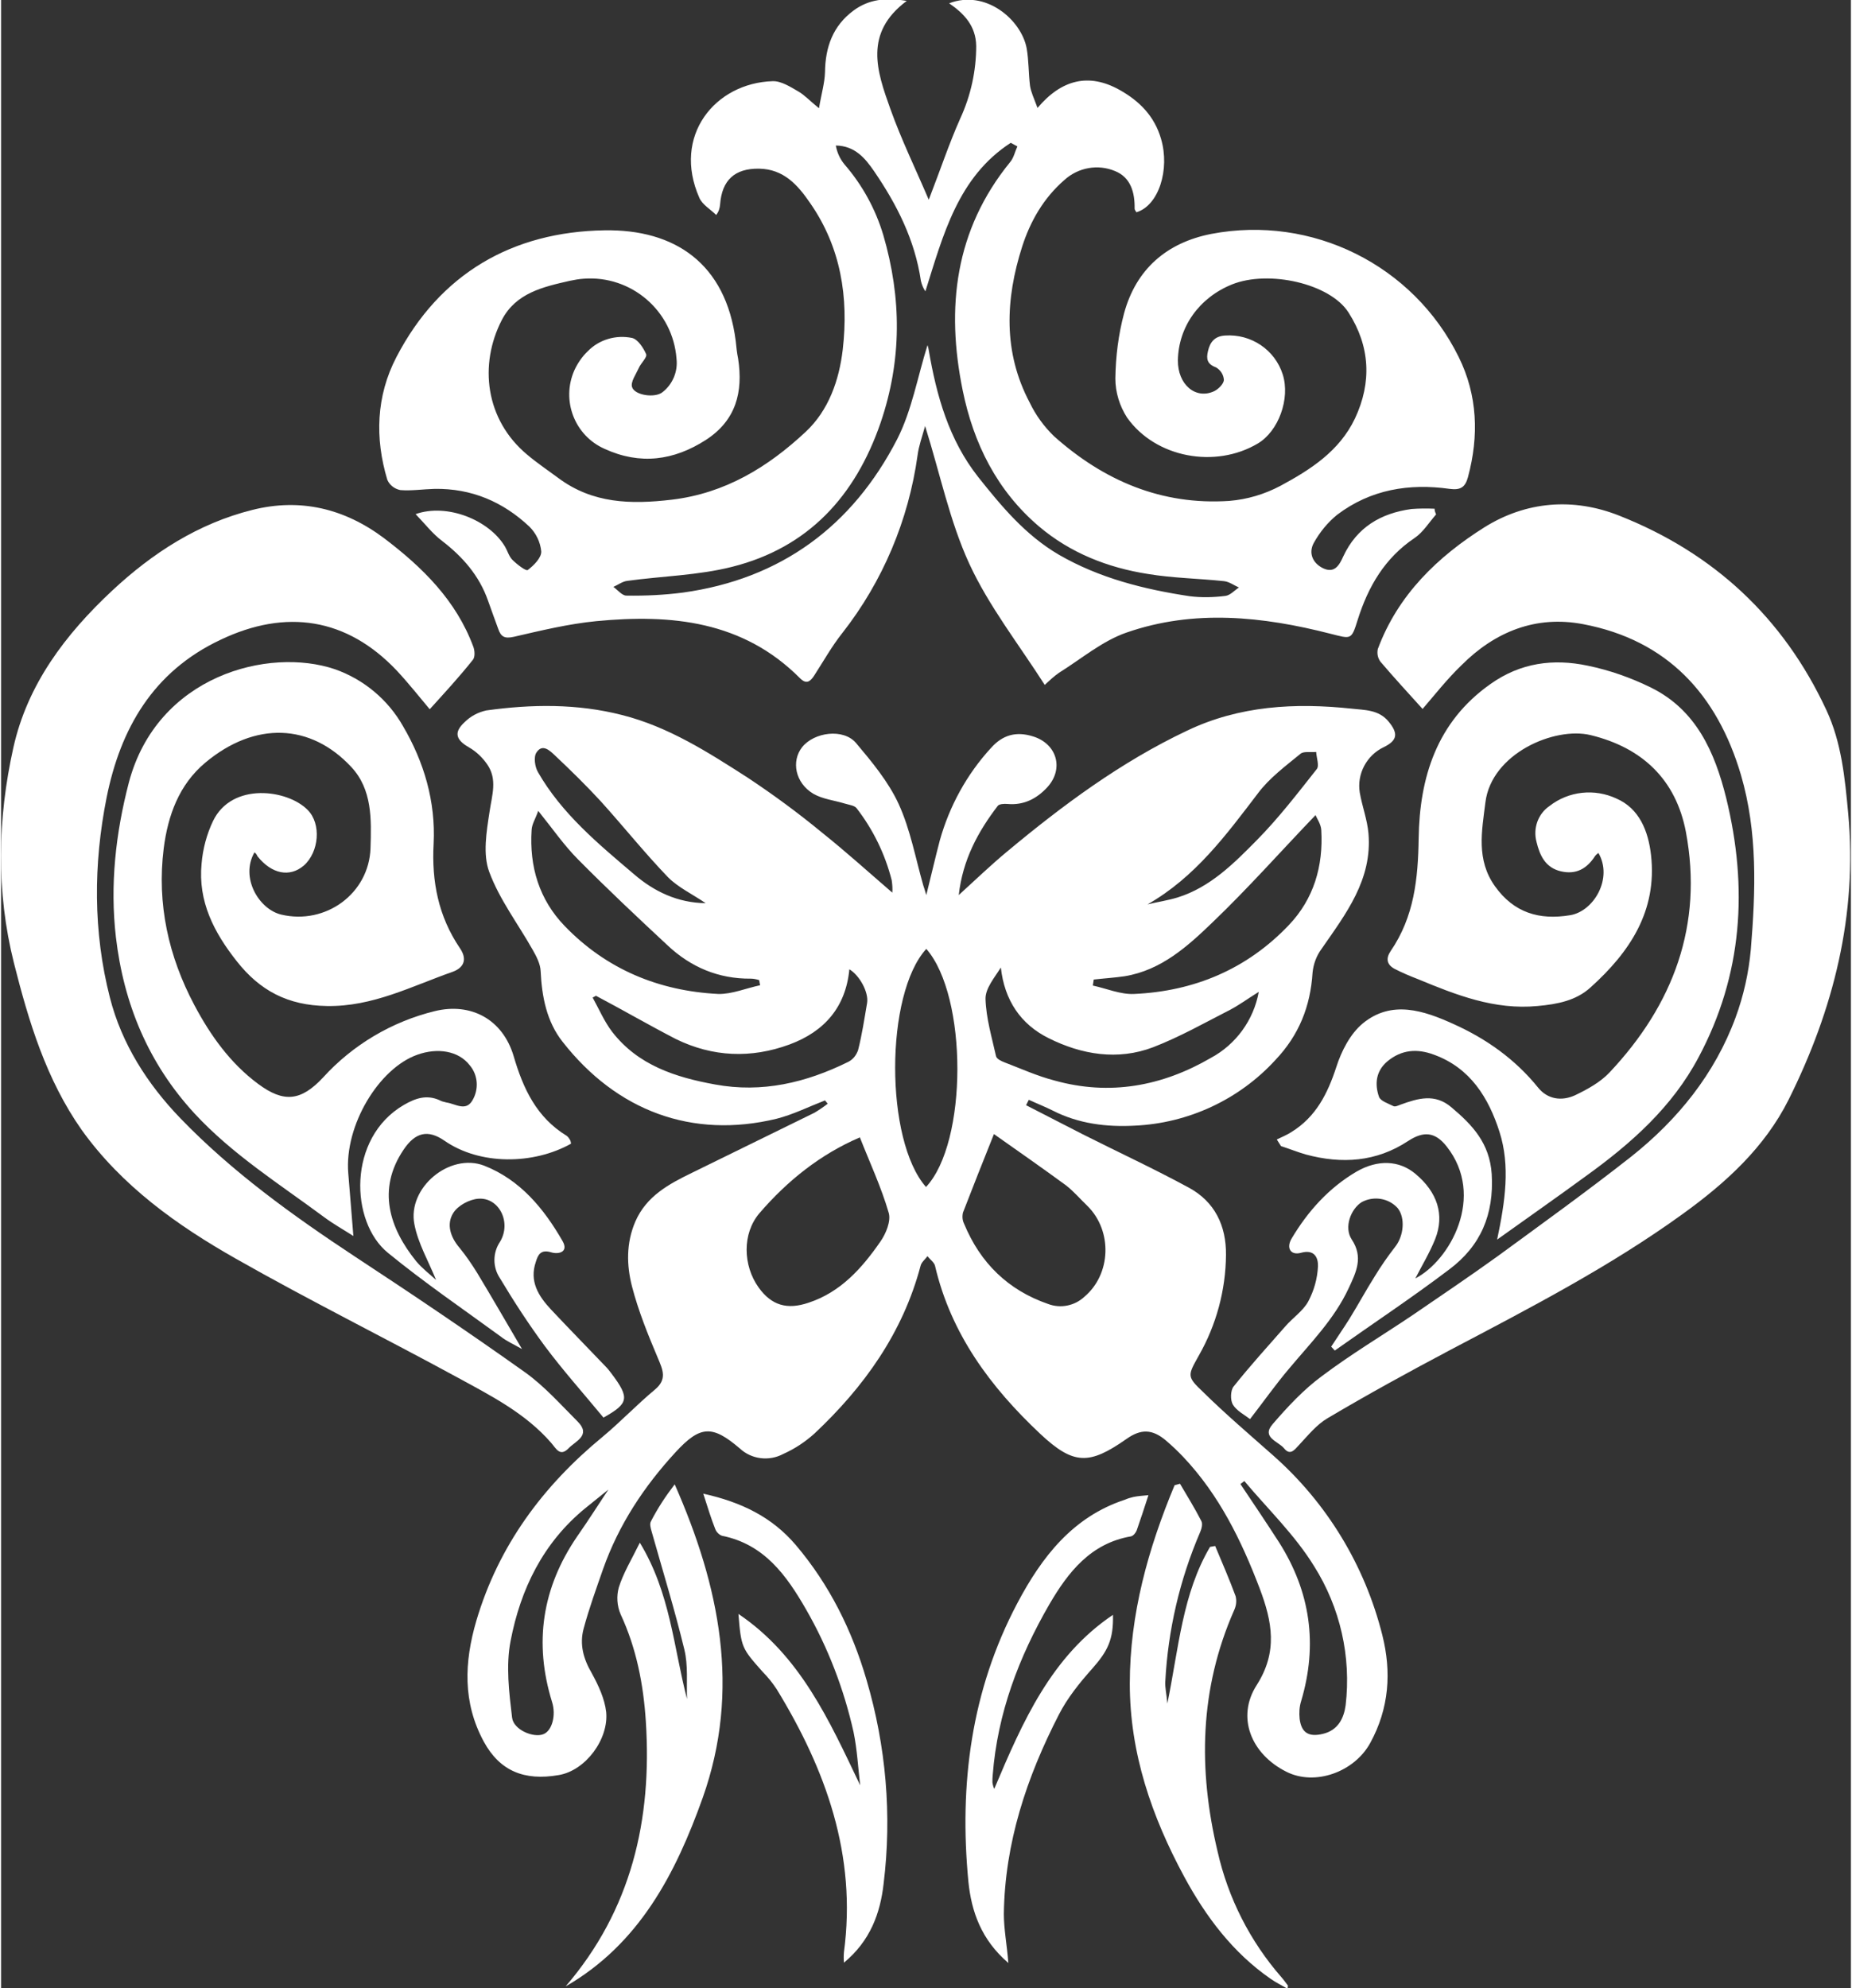
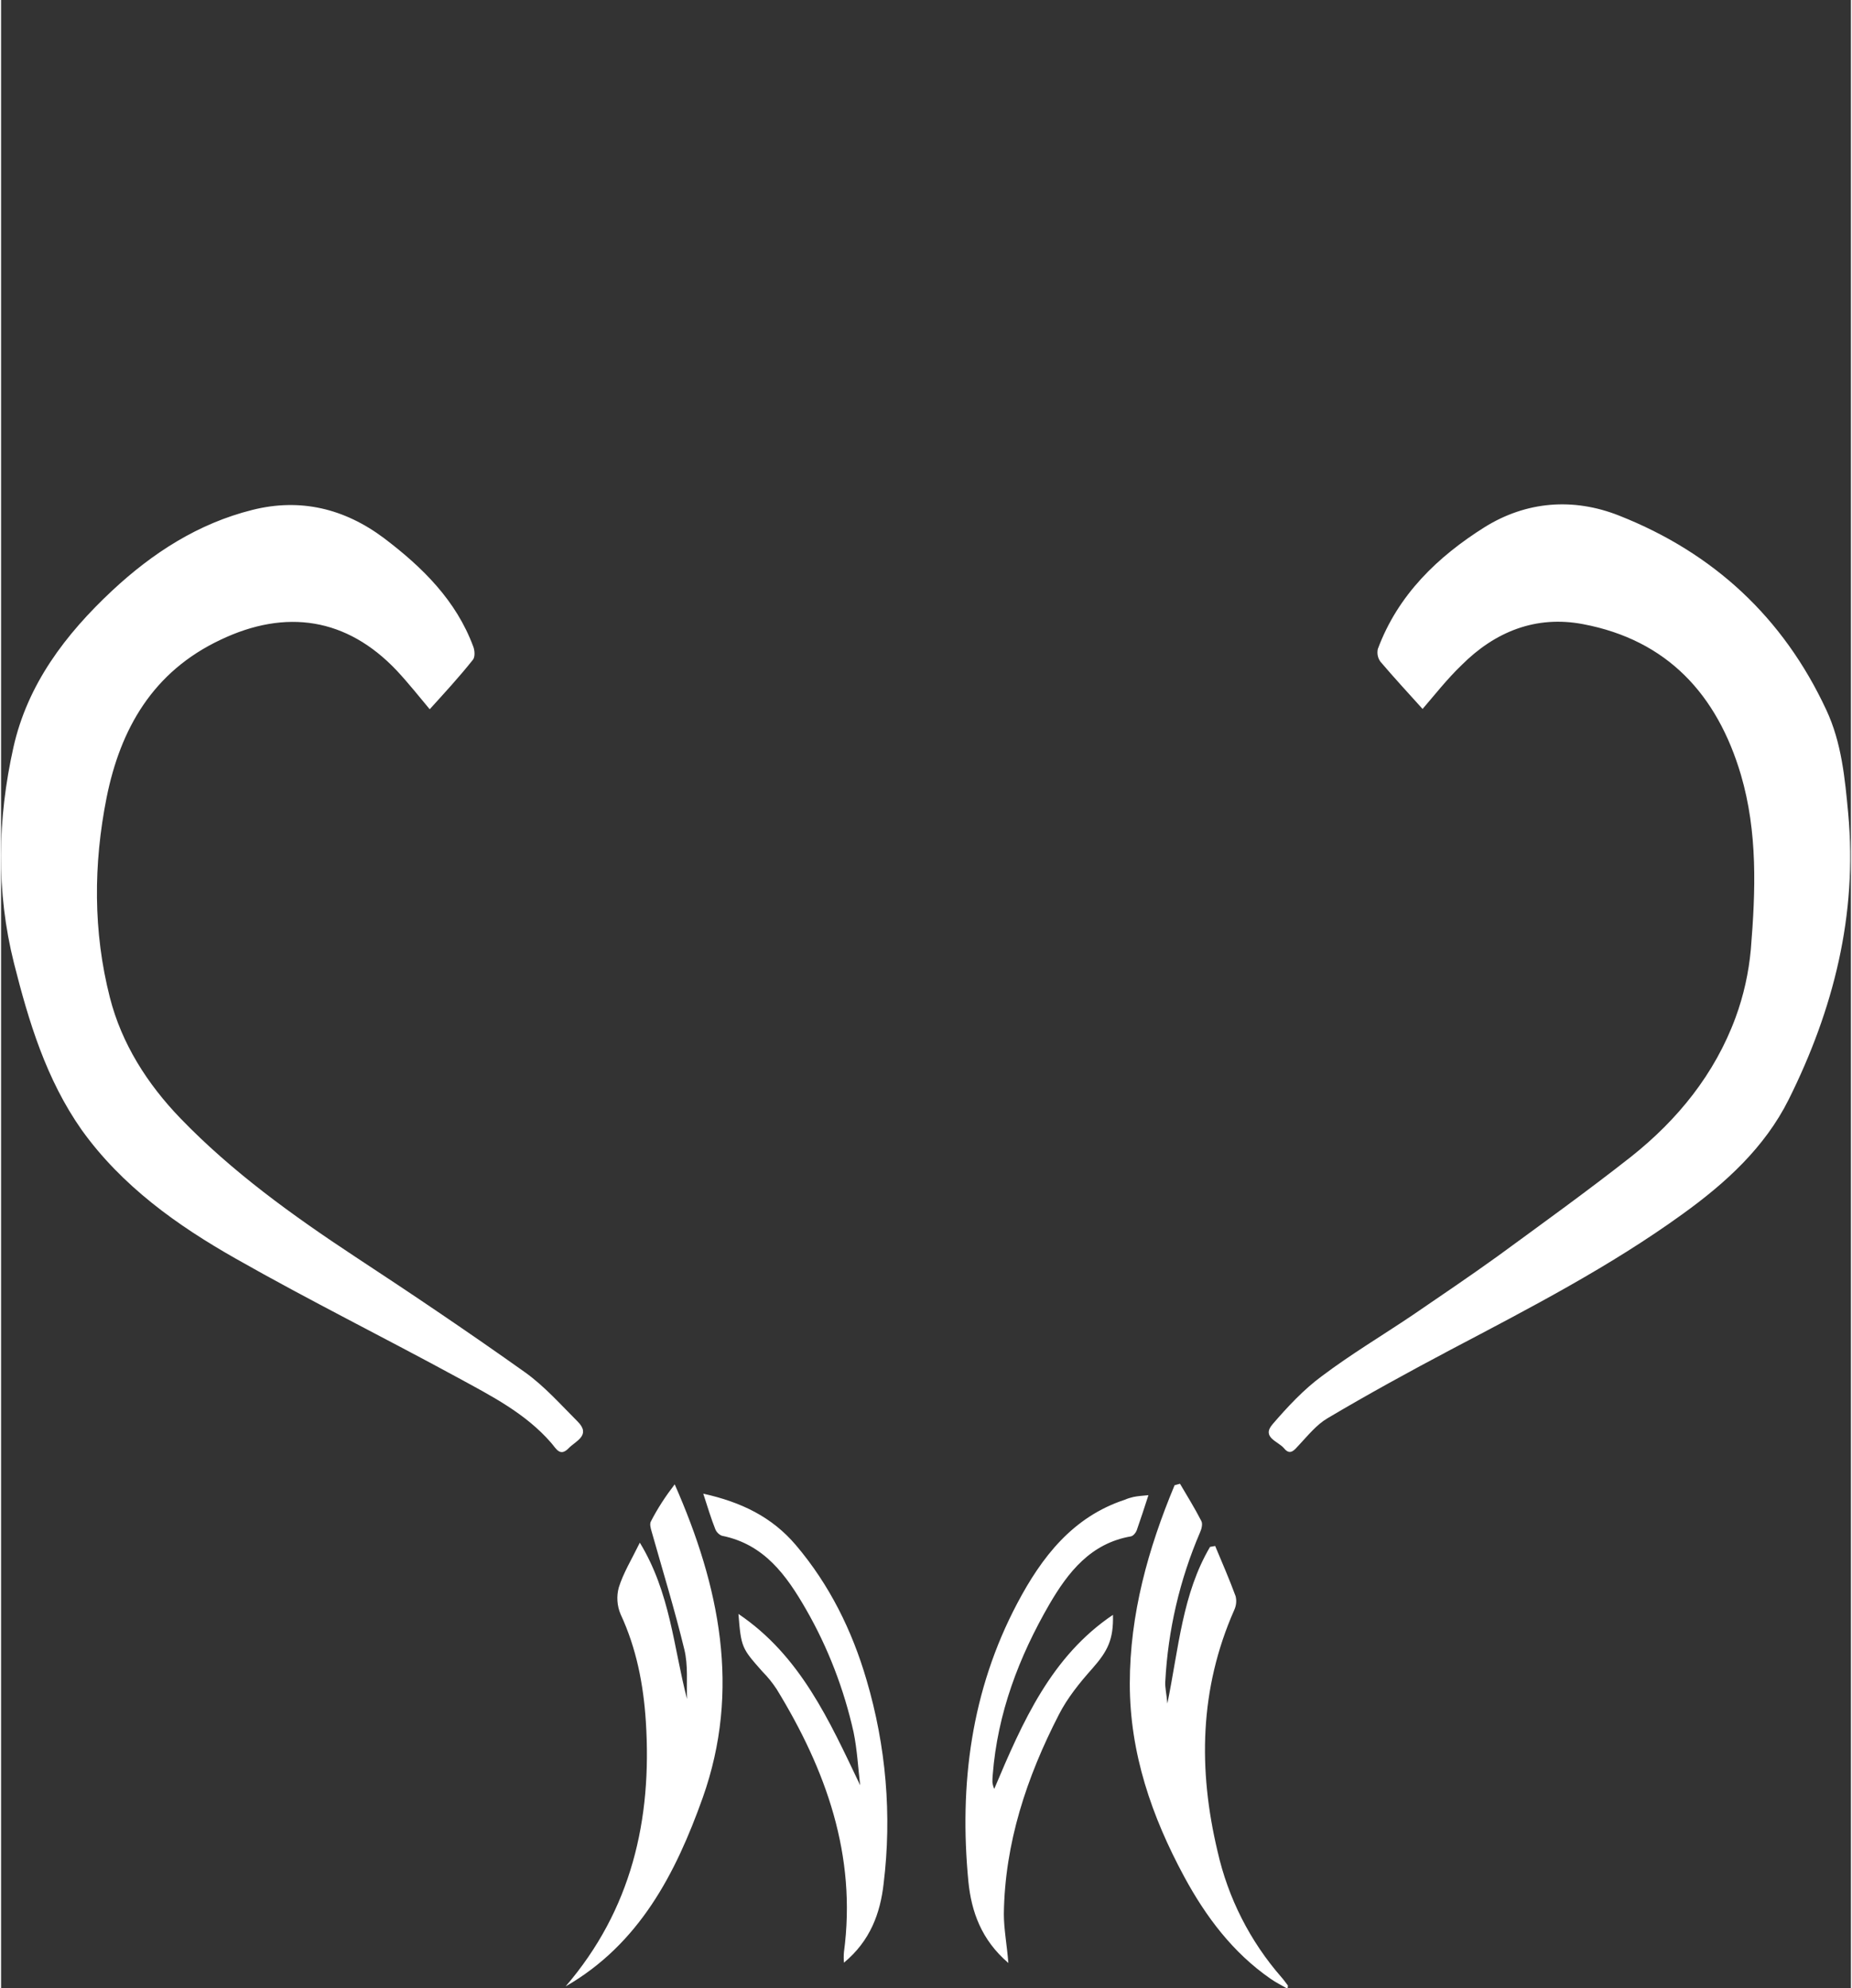
<svg xmlns="http://www.w3.org/2000/svg" x="0" y="0" viewBox="0 0 615.4 661.3" focusable="false" aria-hidden="true" class="classes-experience-874rm2" width="600" height="644">
  <rect x="0" y="0" width="615.4" height="661.3" fill="#333333" stroke="none" />
  <g fill="#FFFFFF">
    <g fill="#FFFFFF">
-       <path d="M274.1 366c-5.4 2.1-10.6 4.7-16.1 6.1-28.1 6.8-53.2-2.6-71.2-25.6-5.3-6.7-6.9-15-7.3-23.5-.1-2.4-1.4-4.9-2.6-7-4.9-8.7-11.1-16.8-14.5-26-2.2-5.9-.9-13.4.1-20 .8-5.5 2.7-10.8-.8-15.8-1.6-2.3-3.6-4.2-6-5.6-4.4-2.5-5.2-5-1.5-8.4 2-2 4.5-3.3 7.2-3.9 15.1-2.1 30.2-2.3 45.1 1.5 15.5 3.9 28.7 12.4 41.8 20.8 8.6 5.7 16.9 11.8 24.9 18.4 7.9 6.3 15.4 13.1 23.3 19.9.1-1.4 0-2.7-.2-4.1-2.2-8.7-6.2-16.9-11.7-24-.7-.9-2.5-1.1-3.8-1.5-3.6-1.1-7.5-1.5-10.6-3.3-6-3.6-7.4-10.8-3.7-15.5 4-5 13.7-6.3 17.9-1.4 5.3 6.3 10.8 12.9 14.2 20.3 3.9 8.5 5.6 18 8.2 27.1.2.7.5 1.4 1 3.2 1.7-6.8 3-12.5 4.5-18.2 3.2-11.4 9-22 17-30.7 3.9-4.4 8.4-5.6 13.9-3.9 8 2.4 10.5 10.7 4.9 16.9-3.5 3.8-7.8 6.1-13.3 5.6-1.1-.1-2.7 0-3.2.6-6.6 8.6-11.7 18-13 29.7 5.7-5.2 10.7-10 16-14.4 18.6-15.5 38-29.9 60-40.3 17.4-8.3 35.9-9.3 54.7-7.3 4.4.5 9 .3 12.3 4.3s2.9 6.3-1.6 8.5c-5.7 2.7-9 8.9-8 15.1.8 4.6 2.5 9 2.9 13.6 1.3 15.4-7.5 26.7-15.6 38.4-1.7 2.3-2.7 5-3 7.9-.7 11.2-4.5 20.8-12.4 29.1-12.1 13.2-29 21-46.8 21.8-9.2.5-18.6-.6-27.2-5-2.6-1.3-5.4-2.4-8-3.6l-.9 1.8c6.3 3.2 12.6 6.5 18.9 9.7 11.7 5.9 23.6 11.4 35.2 17.7 8.7 4.7 12.5 12.7 12.4 22.4-.1 11.7-3.2 23.2-9 33.4-3.8 6.8-4.1 7 1.5 12.3 7.3 7.2 15.3 14 23.2 21 17.9 15.8 30.5 36.6 36.3 59.7 3.1 12.3 2.3 24.4-4 35.9-5.3 9.7-18.4 14.4-27.9 9.6-11.8-5.9-16.7-18.2-9.9-28.8 7.1-11.1 5.2-21.1 1-32.2-6.1-16-13.5-31.1-25.4-43.7-1.8-1.9-3.8-3.8-5.8-5.5-4.5-3.8-8.3-3.9-13.1-.5-12.4 8.7-17.6 8.7-28.7-1.7-16.5-15.5-29.7-33.2-35-55.9-.3-1.2-1.7-2.1-2.5-3.2-.8 1.1-2 2-2.3 3.2-5.9 22.3-18.8 40.3-35.3 55.8-3.1 2.8-6.6 5.1-10.4 6.8-4.7 2.5-10.5 1.8-14.4-1.8-9.2-7.9-13.2-7.7-21.4 1.2-10.5 11.4-18.9 24.1-24.1 38.8-2.3 6.6-4.7 13.2-6.5 19.9-1.4 5.2-.1 10 2.7 14.8 2.2 4 4.3 8.5 4.8 12.9.9 9-6.8 19.5-15.8 21-11.5 2-19.6-1.4-24.9-11.1-7.1-13.1-6.5-26.5-2.5-40.2 7.4-25 22.1-44.8 42-61.2 6-5 11.4-10.7 17.4-15.7 4.1-3.4 2.7-6.5 1-10.5-3.3-7.8-6.5-15.7-8.6-23.8-1.8-7-2-14.4 1.1-21.6 3.7-8.5 11.2-12.5 18.8-16.2 13.6-6.7 27.2-13.3 40.8-20 1.5-.9 3-1.9 4.4-3l-.9-1.1zm11.6 12.3c-13.1 5.6-24.1 14.4-33.4 25.2-5.8 6.8-5.5 17.4-.3 24.7 4.3 6 9.5 7.5 16.6 5.1 10.7-3.5 17.8-11.5 23.9-20.3 1.9-2.7 3.6-6.9 2.8-9.6-2.5-8.6-6.3-16.7-9.6-25.1zm44.6-1.1c-3.8 9.5-7.1 17.8-10.3 26.1-.3 1.3-.2 2.6.4 3.8 5.4 13 14.6 22 27.9 26.6 4.2 1.6 8.9.6 12.1-2.4 8.9-7.5 9.4-21.9 1-30.2-2.4-2.3-4.6-4.9-7.2-6.9-7.8-5.7-15.8-11.3-23.9-17zm-77.8-49.5-.3-1.7c-.9-.3-1.9-.5-2.8-.5-10.7.1-19.9-3.8-27.6-11-10.1-9.4-20.1-18.8-29.8-28.6-4.6-4.6-8.4-10.1-13.3-16.2-.9 2.6-2.1 4.4-2.2 6.3-.8 12.2 2.5 23.2 11 32 13.9 14.4 31.3 21.6 51.1 22.6 4.5.1 9.2-1.9 13.9-2.9zm111-1.9-.3 2c4.6 1 9.2 3 13.7 2.8 20-.9 37.5-8.2 51.5-22.9 8.3-8.7 11.5-19.6 10.8-31.6-.1-2-1.5-3.9-1.9-5-11.7 12.2-22.5 24.4-34.2 35.6-8.3 8-17.1 16-29.3 18-3.4.5-6.8.7-10.3 1.1zm-165.6 5.4-1.1.6c2.1 3.8 3.9 8 6.5 11.4 8.6 11.1 21 15.1 34.2 17.5 15.7 2.9 30.3-.6 44.3-7.5 1.6-.8 2.7-2.2 3.3-3.9 1.3-5.1 2.1-10.4 3-15.7.6-3.6-2.6-9.3-5.9-11.2-1.2 12.6-8.3 20.7-19.9 25-12.8 4.7-25.5 4.2-37.8-1.8-8.9-4.6-17.7-9.7-26.6-14.4zm220.5-1.3c-4 2.5-6.7 4.5-9.6 6-8.4 4.3-16.7 9-25.5 12.4-11.8 4.5-23.8 2.5-34.8-3-9.3-4.6-14.7-12.6-15.9-23.5-2.2 3.5-5.2 7-5.1 10.5.2 6.4 2.1 12.7 3.5 19 .2.9 1.7 1.6 2.7 2 5.5 2.1 11 4.6 16.8 6.1 18.3 5.1 35.7 1.9 51.9-7.5 8.4-4.5 14.3-12.6 16-22zm-110.6-14.3c-13.8 15.1-13.8 63.7-.1 79.2 13.9-14.8 13.9-63.4.1-79.2zM203.2 493.7l.5.4-9.3 7.5c-14.1 11.5-21.6 27-24.9 44.2-1.6 8.2-.5 17.1.5 25.5.5 4.1 7.2 6.8 10.4 5.5 2.9-1.1 4.3-6.3 2.9-10.7-6.1-19.7-3.3-38 8.3-55 4-5.7 7.7-11.6 11.6-17.4zm210.4-1.1-1.3 1c4.3 6.4 8.6 12.8 12.8 19.3 10.5 16.5 13 34.1 7.4 52.9-.6 1.9-.7 3.9-.5 5.9.6 4.7 3.1 6.1 7.7 5 5.1-1.2 7-5.2 7.6-9.5 1.9-16.2-1.8-32.5-10.5-46.3-6.4-10.4-15.4-19-23.2-28.3zM234.4 300.4c-4.4-3-9.1-5.2-12.5-8.6-7.8-8.1-14.9-17-22.5-25.4-4.8-5.2-9.9-10.2-15.1-15.1-1.7-1.6-4.2-4.1-6.2-1-1 1.5-.5 4.8.5 6.5 7.9 13.8 20.1 23.9 32 34 6.6 5.7 14.5 9.5 23.8 9.6zm147 .4c3.3-.8 6.7-1.3 10-2.3 10.9-3.4 18.8-11.4 26.4-19.1 7.2-7.3 13.5-15.5 19.9-23.6.9-1.1-.1-3.8-.2-5.7-1.8.2-4.1-.3-5.2.6-5 4.1-10.4 8.1-14.2 13.2-10.6 13.9-20.9 27.9-36.7 36.9zm96-129.7c-2.3 2.6-4.3 5.9-7.1 7.8-10 6.7-15.5 16.2-19 27.3-2.1 6.8-2.2 6.3-9 4.6-22.6-5.8-45.5-8.2-67.9-.4-8.1 2.8-15.1 8.8-22.5 13.4-1.7 1.2-3.2 2.6-4.7 4-8.7-13.6-18.6-26.2-25.1-40.3s-9.7-29.9-14.7-45.8c-1 3.6-2.1 6.6-2.5 9.7-3 21.6-11.6 42-25 59.1-3.5 4.4-6.3 9.4-9.4 14.2-1.3 2-2.6 3-4.7.9-19-19.1-42.8-21.4-67.8-19-9.2.9-18.3 3.1-27.4 5.2-3.1.7-4.3 0-5.2-2.6-1.1-3.1-2.3-6.2-3.4-9.4-2.9-8.3-8.4-14.6-15.3-19.9-3.2-2.4-5.7-5.7-8.8-8.9 10.4-3.7 24.5 1.9 29.8 10.9.8 1.4 1.3 3.2 2.4 4.3 1.5 1.5 4.5 3.8 5.1 3.4 2-1.5 4.6-4.1 4.5-6.2-.3-3.1-1.7-6-3.9-8.2-8.8-8.3-19.3-12.8-31.6-12.6-3.8.1-7.7.7-11.4.4-1.9-.4-3.5-1.6-4.3-3.4-4.2-13.9-3.7-27.9 3-40.8 14.5-27.9 38.7-41.7 69.2-42.2 23.4-.4 40.4 11 43.7 36.8.2 2 .4 4 .8 5.9 1.7 11.1-.7 20.5-10.7 27-10.7 6.9-21.9 8.4-33.7 3-10-4.4-14.5-16.1-10.1-26.1 1.1-2.4 2.6-4.6 4.5-6.4 3.8-3.9 9.4-5.5 14.7-4.4 1.9.4 3.8 3.3 4.7 5.4.4 1.1-1.8 3-2.5 4.7-.9 2-2.7 4.5-2.2 6.2.8 2.8 7.7 3.8 10.2 1.7 3.3-2.6 5.1-6.8 4.6-11.1-1.2-15.9-15-27.8-30.9-26.6-1.6.1-3.1.4-4.6.7-8.8 2-17.9 4-22.6 13-7.7 14.9-5.5 33.2 8.4 44.8 3.3 2.8 6.9 5.2 10.4 7.8 11.4 8.5 24.1 8.8 37.7 7.2 17.8-2.1 32.1-10.9 44.6-22.6 7.6-7.1 11.1-17.1 12.3-27.3 2-17.4-.6-34-10.8-48.7-4.1-6-8.8-11.4-17.1-11.5-8-.1-12.3 3.8-12.9 11.9-.1 1.3-.5 2.5-1.3 3.5-1.9-1.9-4.6-3.4-5.6-5.7-9.1-20.6 5.2-38.2 24.4-38.8 2.8-.1 5.9 1.9 8.5 3.4 2.1 1.2 3.8 3.1 6.9 5.6.8-4.8 1.9-8.4 2-12 .1-8.3 2.6-15.4 9.5-20.5 5-3.7 10.7-4.4 17.7-3.2-14.4 10.7-9.9 23.5-5.5 35.8 3.7 10.4 8.6 20.4 12.8 30.3 0 .1.3-.7.6-1.5 3.3-8.5 6.2-17.2 9.9-25.5 3.5-7.6 5.3-15.8 5.3-24.1-.1-6.6-3.9-10.7-9-14.2 12.1-4.7 24 5.4 25.8 15 .7 4.1.6 8.3 1.1 12.4.3 2.1 1.3 4.1 2.5 7.4 8-9.5 17.1-11.7 27.3-6 6.6 3.7 11.6 8.7 13.8 16.3 3 10.2-.8 22.2-8.2 24.4-.2-.4-.6-.8-.6-1.2.1-5.4-1.3-10.4-6.5-12.5-5.7-2.4-12.3-1.2-16.9 3-6.9 6-11.3 13.7-14 22.1-5.6 17.5-6.4 35.1 2.5 51.9 2 4.2 4.8 8 8.1 11.2 16.6 14.8 35.8 23 58.3 21.5 6-.5 11.7-2.2 17-5 10-5.4 19.6-11.5 24.8-22.4 5.7-12.1 5-24.1-2.1-35.2-6.1-9.7-26.6-14.3-38.8-9.4-10.9 4.4-17.8 14.1-18 25.2-.1 8.1 5.9 13.2 12.1 10.3 1.4-.7 3.1-2.4 3.2-3.7-.1-1.8-1.1-3.3-2.6-4.2-3-1.1-3.3-2.8-2.7-5.4.7-3.1 2.3-5 5.7-5.2 8.6-.6 16.6 4.7 19.2 13 2.5 8-1.4 18.8-8.3 22.9-14.1 8.4-34 4.8-43.5-8.6-2.5-3.9-3.9-8.4-3.9-13 .1-7.3 1-14.6 2.9-21.7 4-14.7 14.2-23.5 29-26.4 33.5-6.4 67.2 10.3 82.3 40.9 6.3 12.7 6.8 26.3 3.1 40-.9 3.3-2.4 4.4-6.1 3.9-13.5-1.9-26.3.2-37.4 8.6-3.2 2.6-5.8 5.8-7.8 9.4-1.8 3.3-.4 6.7 3.1 8.4 3.8 1.8 5.4-1 6.7-3.9 4.5-9.7 12.5-14.4 22.7-15.8 2.6-.2 5.1-.2 7.7-.1 0 .8.3 1.4.5 1.9zm-169.2-56.3c.2.5.3 1 .4 1.6 2.6 15.2 6.7 29.9 16.5 42.3 7.8 9.8 15.7 19.3 26.8 25.8 13.5 7.8 28.3 11.5 43.5 13.8 4 .5 7.9.4 11.9-.1 1.6-.2 3-1.8 4.5-2.8-1.6-.7-3.2-1.9-4.9-2.1-8.4-.9-17-1-25.4-2.4-13.4-2.1-25.8-7-36.2-15.8-14-11.9-21.8-27.6-25.4-45.3-5.6-27.5-2.6-53.3 15.8-75.9 1.2-1.4 1.6-3.5 2.4-5.2l-2.2-1.2c-17.6 11.4-22.5 30.7-28.4 49.4-.7-1-1.2-2.2-1.5-3.5-2-13.6-8-25.4-15.6-36.5-2.9-4.2-6.3-8.4-12.7-8.5.4 2.3 1.4 4.5 2.9 6.3 5.9 6.8 10.3 14.8 12.9 23.5 6.1 20.9 6.2 41.6-.9 62.4-8.4 24.4-24 41.5-49.3 47.9-11.4 2.9-23.4 3.1-35 4.7-1.6.2-3 1.3-4.6 2 1.4 1 2.9 2.9 4.3 2.9 6.3.1 12.6-.2 18.8-1 32.6-4.5 56.4-22.1 71.3-51 4.9-9.6 6.8-20.8 10.1-31.3z" fill="#FFFFFF" />
-       <path d="M497.7 412.3c2.7-12.8 4.4-24.5.8-35.8s-9.7-21.3-21.8-25.7c-5.6-2.1-10.8-1.7-15.5 2.2-3.8 3.2-4.3 7.5-2.8 11.8.5 1.4 3 2.2 4.8 3.1.6.3 1.6-.2 2.4-.5 5.8-2.1 11.4-3.8 16.9.9 7 5.9 12.7 11.9 13.4 22.2.8 13.5-3.7 23.9-14.1 31.7-12.4 9.4-25.4 18-38.1 27l-1.2-1.3c2-3.1 4.1-6.1 6.1-9.3 2.9-4.7 5.5-9.5 8.4-14.1 2-3.3 4.3-6.6 6.7-9.7 3-3.7 3.5-9.8.9-13-3-3.3-7.9-4.1-11.9-2-3.7 2.3-6 8.4-3.4 12.4 4 6 1.5 10.9-1 16.3-4.8 10.3-12.7 18.2-19.8 26.7-4.5 5.3-8.5 11-13 16.8-1.8-1.4-4.4-2.7-5.7-4.8-.9-1.5-.8-4.7.2-6 5.5-6.9 11.4-13.4 17.2-20 2.5-2.9 6-5.2 7.7-8.4 1.9-3.6 3-7.5 3.2-11.6.1-2.8-1.1-5.8-5.7-4.5-3.4.9-4.9-1.6-3.1-4.7 5.4-9.1 12.4-16.9 21.6-22.3 7.1-4.1 14.2-3.8 19.6.7 7.3 6.1 9.8 13.6 6.6 21.7-1.8 4.5-4.4 8.8-6.6 13.1 11.5-5.9 23.5-27.3 10.4-43.9-3.8-4.8-7.6-5.2-12.8-1.8-10.6 7-22.1 7.7-34 4.5-2.8-.8-5.5-1.9-8.3-2.8l-1.4-2.2c1.6-.8 3.4-1.5 4.9-2.5 8.1-5 12-12.7 14.9-21.6 1.7-5.3 4.6-11 8.8-14.5 9.6-7.9 20.3-4.3 30.2.2 10.9 4.9 20.5 11.7 28.1 21.1 3.2 4 7.9 4.6 12.3 2.6 4.2-2 8.5-4.4 11.5-7.6 21.2-22.5 31.2-49 25.4-80-3.3-17.3-14.4-28-31.7-32.2-12-2.9-33 6.1-35 22.4-1.2 9.6-3.1 19.1 3.2 27.9s14.7 11.3 25 9.6c7.9-1.3 14.3-12.3 9.4-20.7-.4.3-.8.6-1.1 1-2.7 4.2-6.3 6.3-11.4 5.1s-7-5.2-8.1-9.8c-1.2-4.5.5-9.3 4.3-11.9 6.4-5 15-5.9 22.3-2.5 7.6 3.3 10.6 10.8 11.5 18.8 2.1 18.6-7.1 32.3-20.1 44-4.8 4.4-11 5.6-17.6 6.2-14.4 1.4-27.2-3.7-40-9-2.6-1-5.2-2.1-7.7-3.4-2.5-1.4-2.9-3.4-1.2-5.9 7.8-11.4 9.1-24 9.3-37.5.3-20.2 6-38.7 23.9-51.3 10-7.1 20.9-8.5 32.3-6.1 7.3 1.5 14.4 4 21.1 7.3 15 7.4 21.2 21.4 25 36.7 7.3 29.8 5.5 58.8-9.2 86.3-8.8 16.6-22.5 28.7-37.5 39.5-9.3 6.8-19 13.6-29.5 21.1zM84.3 283.5c-4.8 8.3 1.4 18.9 8.9 20.7 14.8 3.5 29.2-7 29.7-22.1.3-9.6.6-19.5-6.4-27-13.5-14.5-32-15.3-48.6-1.4-8.7 7.3-12.4 17.5-13.8 28.5-2.3 18.5 1.6 35.9 10.2 52.1 5.3 10 11.9 19.3 21.2 26.2 8.6 6.4 14.3 5.7 21.6-2.1 9.9-10.9 22.9-18.6 37.2-22.1 11.9-2.9 22.5 2.6 26.2 14.9 3.2 11 7.7 20.5 17.7 26.6.5.4.9 1 1.2 1.6.1.3.2.7.2 1-12.5 7-30.3 7.2-42.1-1-5.5-3.8-9.7-2.8-13.6 3-8.9 13.2-4.7 26.1 4.2 37.1 1.9 2.3 4.4 4.2 6.6 6.2-2.6-6.4-6-12.2-7.2-18.5-2.4-12.1 11.7-23.9 23.2-19.5 12 4.7 19.9 14.3 26.1 25.1 2.1 3.7-1.4 4.5-3.9 3.7-3.4-1-4.3.9-5 3.2-2.2 6.4.8 11.3 5 15.8 6 6.4 12.2 12.7 18.3 19.1.7.7 1.3 1.5 1.9 2.3 6.1 8.1 5.7 9.9-2.7 14.6-6.6-8-13.5-15.7-19.6-23.9-5.3-7.2-10.2-14.7-14.8-22.4-2.5-3.7-2.5-8.5 0-12.2 3.9-6.5-.4-14.8-7.2-14.3-3 .2-6.9 2.3-8.4 4.8-2.3 3.7-.9 8 2.1 11.5 2.2 2.7 4.1 5.5 5.9 8.4 4.9 8.1 9.6 16.3 14.9 25.3-2.8-1.6-5.1-2.6-7-4.1-12.6-9.2-25.5-18-37.6-27.9-12.6-10.2-13.6-38.2 5.3-49.2 3.8-2.2 7.5-3.5 11.8-1.6.7.4 1.5.6 2.4.8 2.9.4 6.4 3.1 8.6-.7 2.2-3.7 1.9-8.4-.9-11.7-3.7-4.8-10.7-5.9-17.4-3.5-12.8 4.5-24.3 23.5-23 39.4.6 6.9 1.1 13.9 1.7 20.9-3.1-2-6.7-4-9.9-6.4C92.6 393.8 77 384 64.4 370.4c-15.4-16.7-23.6-36.5-26.2-58.7-2-17.3-.1-34.5 4.3-51.4 9.4-35.6 46.5-45.2 68.6-37.7 9.6 3.4 17.6 10.1 22.6 18.9 7 11.9 10.9 25.1 10.2 39.1-.7 12.6 1.6 24.2 8.7 34.7 2.7 3.9 1.2 6.6-2.3 7.9-13.7 4.8-26.7 11.7-42 11.4-12.9-.2-22.2-5.1-29.9-14.9-7.6-9.6-12.9-19.9-11.7-32.4.4-4.9 1.7-9.8 3.8-14.2 6.3-13.1 24.9-10.5 31.5-3.7 4.6 4.6 3.8 14-1.3 18.5-4.7 4-10.7 2.8-15.4-3.1-.3-.7-.6-1-1-1.3z" fill="#FFFFFF" />
      <path d="M142.6 235.9c-3.2-3.8-6.9-8.5-11-12.9-16.6-17.5-36.8-20.6-58.6-10.2-22.5 10.6-33.3 29.6-37.9 52.5-4.4 22.1-4.5 44.6 1.1 66.5 3.9 15.3 12.4 28.7 23.5 40.2 17.2 17.8 37.2 32.2 57.8 45.8 19.2 12.6 38.2 25.4 56.9 38.7 6.4 4.6 11.8 10.7 17.4 16.3 4.6 4.6-.7 6.5-3 8.9-2.9 3-4.2 0-5.8-1.8-8.5-9.8-19.9-15.6-30.9-21.6-24.6-13.4-49.6-25.8-73.9-39.6-19.6-11.1-38-24.2-51.4-42.9C15 359 9.2 339.8 4.3 320.4c-6-23.9-5.5-48-.2-71.8 4.7-21 17.3-37.6 32.8-52.1 13.5-12.6 28.7-22.4 46.7-26.9 15.9-4 30.6-.5 43.8 9.4 12.8 9.7 24 20.7 29.7 36.1.5 1.3.6 3.4-.1 4.3-4.6 5.8-9.6 11.2-14.4 16.5zm330.3-.1c-4.6-5.1-9.4-10.3-14-15.7-.9-1.2-1.2-2.7-.9-4.2 6.7-18.1 20-30.8 35.6-40.6 13.7-8.5 29.3-9.9 44.7-3.8 31.4 12.4 54.6 33.9 68.9 64.6 5.1 10.9 6.2 22.7 7.3 34.5 3.1 33.7-4.9 65.2-19.8 95.1-8 16-21 27.8-35.3 38.1-24.2 17.5-50.7 31.2-77.1 45.1-13.8 7.3-27.5 14.8-41 22.8-3.6 2.1-6.5 5.7-9.4 8.8-1.6 1.7-3 3.8-5.1 1.2-1.9-2.3-7.6-3.6-3.8-8 5-5.8 10.3-11.5 16.4-16 9.7-7.3 20.1-13.5 30.2-20.3 9.5-6.5 19-12.9 28.3-19.6 14.9-10.9 29.9-21.7 44.4-33.1 15.5-12.3 27.8-27.5 34.7-46.2 2.7-7.3 4.4-15 5.1-22.7 1.6-19.5 2.3-39-3.3-58.1-7.9-26.7-24.5-44.8-52.5-50.1-15.7-3-29.3 2.5-40.4 13.6-4.9 4.7-9.1 10.1-13 14.6zM187.8 660.7c21.9-25.5 28.8-55.4 26.7-88.1-.8-12.3-3.1-24.3-8.4-35.7-1.2-2.8-1.4-6-.6-8.9 1.5-4.8 4.2-9.2 7-14.9 10.2 16.8 11.2 34.8 15.7 52-.2-5.5.4-11.2-.9-16.5-3.2-13.2-7.2-26.2-10.9-39.3-.3-1-.7-2.5-.2-3.3 2.2-4.3 4.9-8.4 7.9-12.3 14.9 33.8 22.1 68.3 9.3 104.3-9 25.2-21.1 48.6-45.6 62.7zm204.4-167.2c2.4 4.1 4.9 8.1 7.1 12.4.5.9.1 2.6-.4 3.7-6.8 15.8-10.7 32.6-11.6 49.8-.1 1.9.4 3.9.7 7.2 3.8-18.6 5-36.5 14.2-52.1l1.7-.3c2.3 5.5 4.7 11 6.8 16.7.4 1.6.2 3.2-.5 4.7-11.5 26.1-12 52.9-5.5 80.2 3.5 15.5 10.8 29.9 21.3 41.9.8.9 1.4 1.8 2.1 2.7 0 .1 0 .2-.1 1.1-2-1.2-3.9-2.1-5.6-3.3-12.6-8.7-21.6-20.7-28.8-34-10.8-20-18.1-41.1-18.1-64.2s6.1-44.9 14.9-66l1.8-.5zm-146.9 43.3c20.6 13.9 30.2 35.4 40.5 57-.7-5.9-1-11.9-2.2-17.7-3.2-14.3-8.5-28.1-15.8-40.8-6.5-11.3-13.9-21.7-28-24.5-1-.4-1.8-1.2-2.2-2.2-1.4-3.5-2.5-7.2-4-11.8 12.6 2.8 22.8 7.7 30.8 17.1 11.2 13.2 18.7 28.4 23.5 44.8 6.5 22 8.5 45 5.7 67.8-1.1 9.8-4.4 19-13.2 26.3-.1-1.2-.1-2.4 0-3.5 4.3-32.2-6-60.7-22.4-87.5-1.4-2.1-2.9-4-4.7-5.8-6.9-7.8-7.1-8-8-19.2zm89.8 116.1c-9-7.7-12.3-17.1-13.3-27.1-3.1-32.3.9-63.5 16.3-92.6 8.1-15.3 18.4-28.7 35.8-34.4.9-.4 1.9-.7 2.8-.9 1.4-.3 2.9-.4 5-.6-1.4 4.3-2.6 8-3.9 11.7-.3.8-1.1 1.8-1.9 2-13.4 2.3-20.9 11.9-27.1 22.5-10.2 17.6-17.3 36.3-18.9 56.8-.1.8-.1 1.7-.1 2.5.1.8.3 1.5.6 2.2 9.5-22.5 19-44.1 39.5-57.9.2 8.2-1.7 12-6.9 17.9-4.2 4.7-8.3 9.8-11.1 15.3-10.7 20.8-18 42.7-18.3 66.3 0 5 1 10.1 1.5 16.3z" fill="#FFFFFF" />
    </g>
  </g>
</svg>